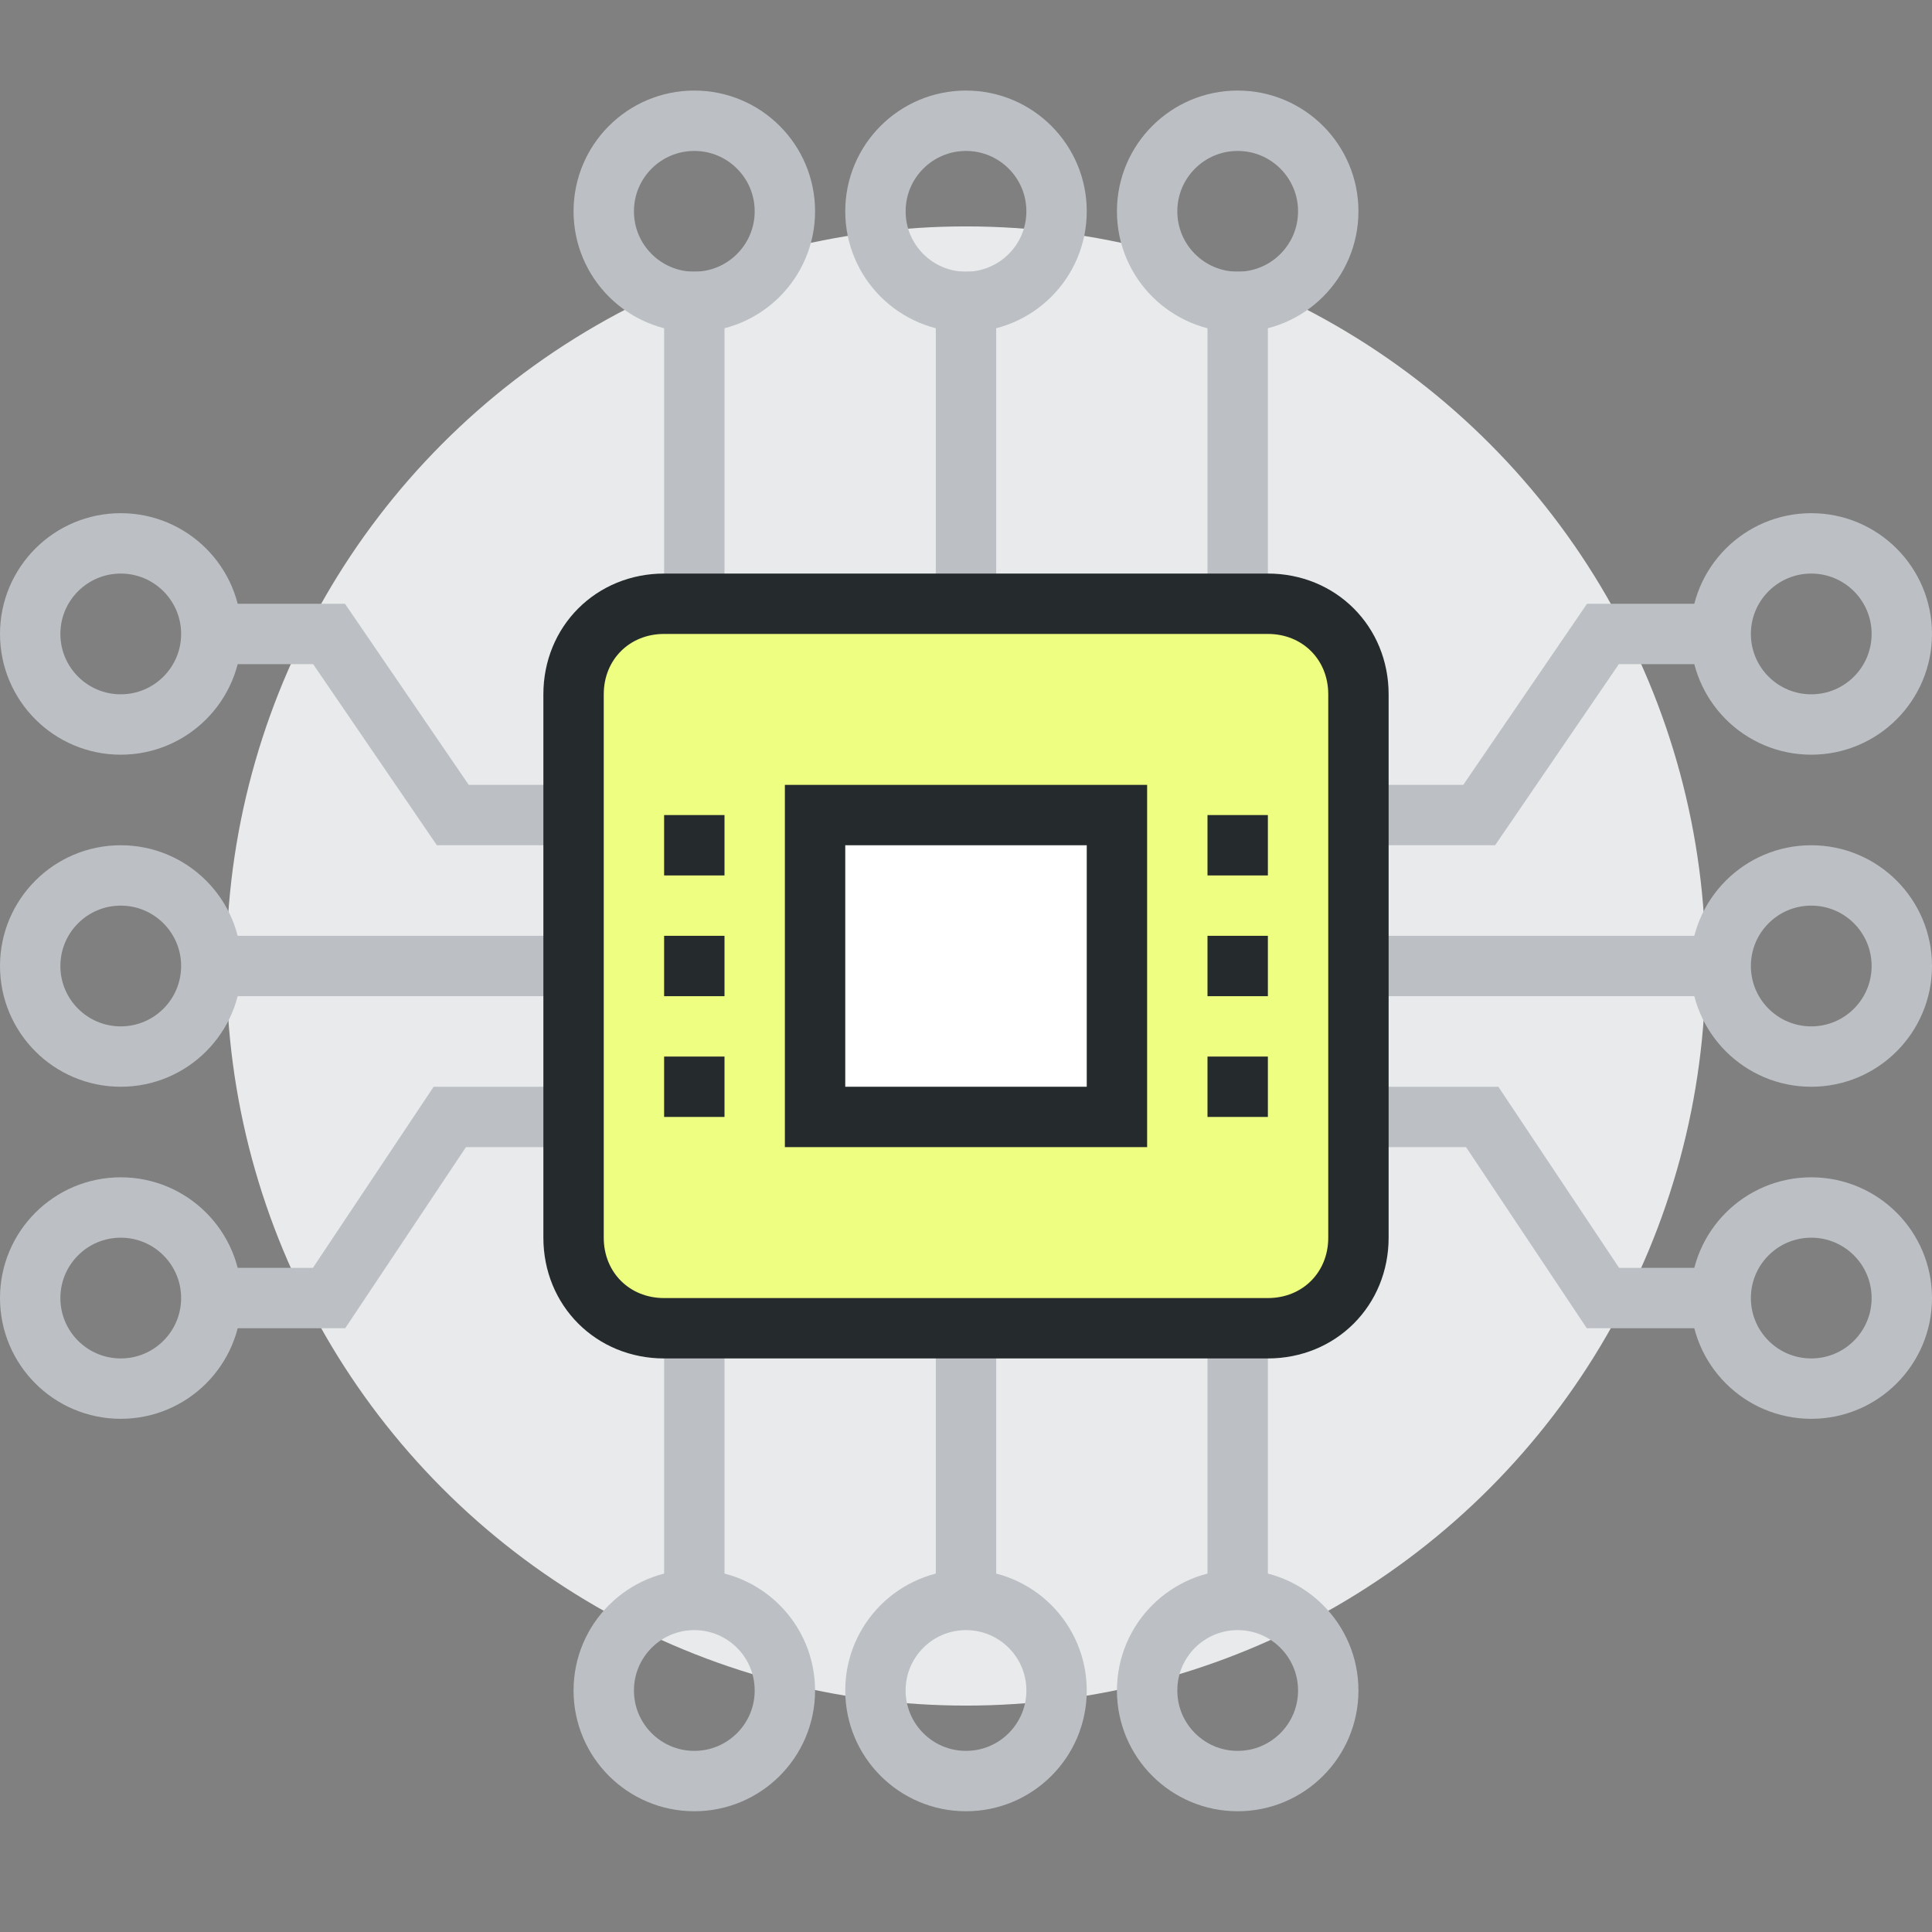
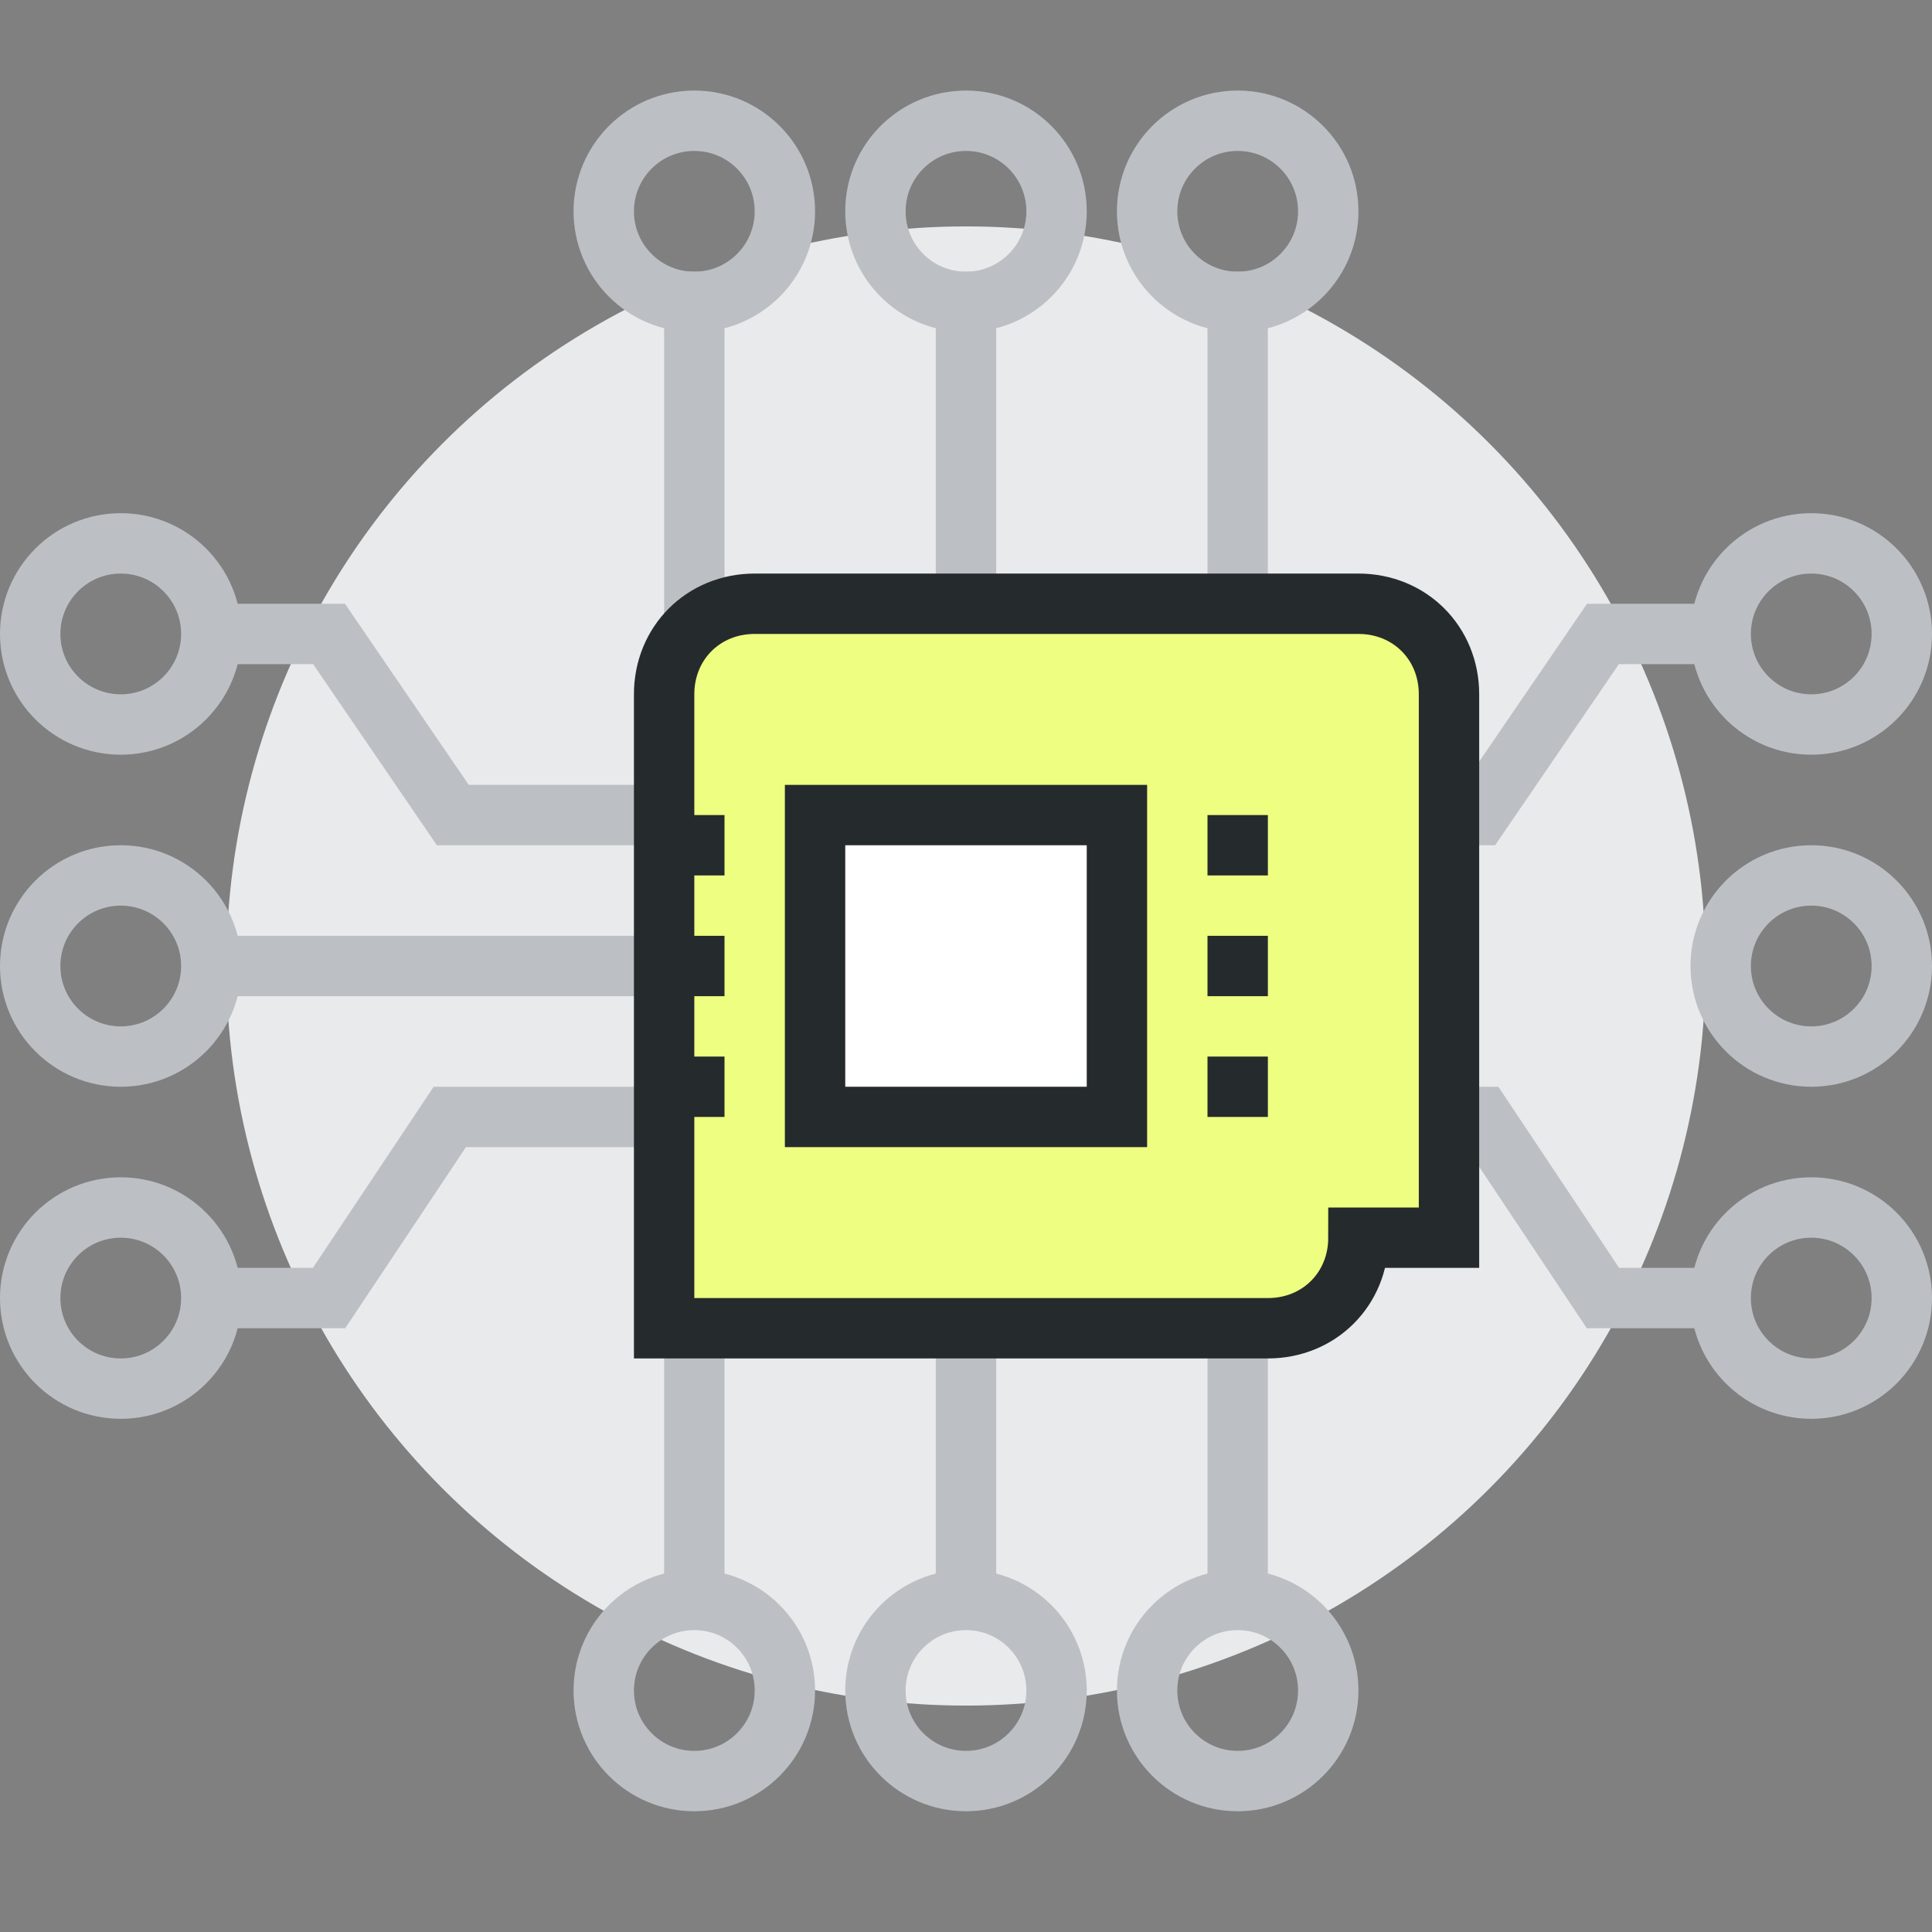
<svg xmlns="http://www.w3.org/2000/svg" version="1.1" id="electronic_x5F_component" x="0px" y="0px" viewBox="0 0 64 64" style="enable-background:new 0 0 64 64;" xml:space="preserve">
  <rect x="0" y="0" width="64" height="64" fill="#808080" stroke="none" />
  <style type="text/css">
	.st0{fill:#E9EAEB;}
	.st1{fill:none;stroke:#BCC0C4;stroke-width:2;stroke-miterlimit:10;}
	.st2{fill:#EEFE80;stroke:#252A2C;stroke-width:2;stroke-miterlimit:10;}
	.st3{fill:#FFFFFF;stroke:#252A2C;stroke-width:2;stroke-miterlimit:10;}
	.st4{fill:none;stroke:#252A2C;stroke-width:2;stroke-miterlimit:10;}
</style>
  <circle class="st0" cx="32" cy="32" r="24.5" />
  <polyline class="st1" points="57,21 53.1,21 49,27 41,27 " />
-   <line class="st1" x1="57" y1="32" x2="41" y2="32" />
  <circle class="st1" cx="60" cy="21" r="3" />
  <polyline class="st1" points="57,43 53.1,43 49.1,37 41,37 " />
  <circle class="st1" cx="60" cy="43" r="3" />
  <circle class="st1" cx="60" cy="32" r="3" />
  <line class="st1" x1="32" y1="53" x2="32" y2="37" />
  <line class="st1" x1="41" y1="53" x2="41" y2="37" />
  <line class="st1" x1="23" y1="53" x2="23" y2="37" />
  <line class="st1" x1="32" y1="9" x2="32" y2="23" />
  <circle class="st1" cx="32" cy="7" r="3" />
  <line class="st1" x1="41" y1="9" x2="41" y2="23" />
  <circle class="st1" cx="41" cy="7" r="3" />
  <line class="st1" x1="23" y1="9" x2="23" y2="23" />
  <circle class="st1" cx="23" cy="7" r="3" />
  <polyline class="st1" points="7,21 10.9,21 15,27 23,27 " />
  <line class="st1" x1="7" y1="32" x2="23" y2="32" />
  <circle class="st1" cx="4" cy="21" r="3" />
  <polyline class="st1" points="7,43 10.9,43 14.9,37 23,37 " />
  <circle class="st1" cx="4" cy="43" r="3" />
  <circle class="st1" cx="4" cy="32" r="3" />
-   <path class="st2" d="M45,41c0,1.7-1.3,3-3,3H22c-1.7,0-3-1.3-3-3V23c0-1.7,1.3-3,3-3h20c1.7,0,3,1.3,3,3V41z" />
+   <path class="st2" d="M45,41c0,1.7-1.3,3-3,3H22V23c0-1.7,1.3-3,3-3h20c1.7,0,3,1.3,3,3V41z" />
  <rect x="27" y="27" class="st3" width="10" height="10" />
  <line class="st4" x1="23" y1="27" x2="23" y2="29" />
  <line class="st4" x1="23" y1="31" x2="23" y2="33" />
  <line class="st4" x1="23" y1="35" x2="23" y2="37" />
  <line class="st4" x1="41" y1="27" x2="41" y2="29" />
  <line class="st4" x1="41" y1="31" x2="41" y2="33" />
  <line class="st4" x1="41" y1="35" x2="41" y2="37" />
  <circle class="st1" cx="32" cy="56" r="3" />
  <circle class="st1" cx="41" cy="56" r="3" />
  <circle class="st1" cx="23" cy="56" r="3" />
</svg>